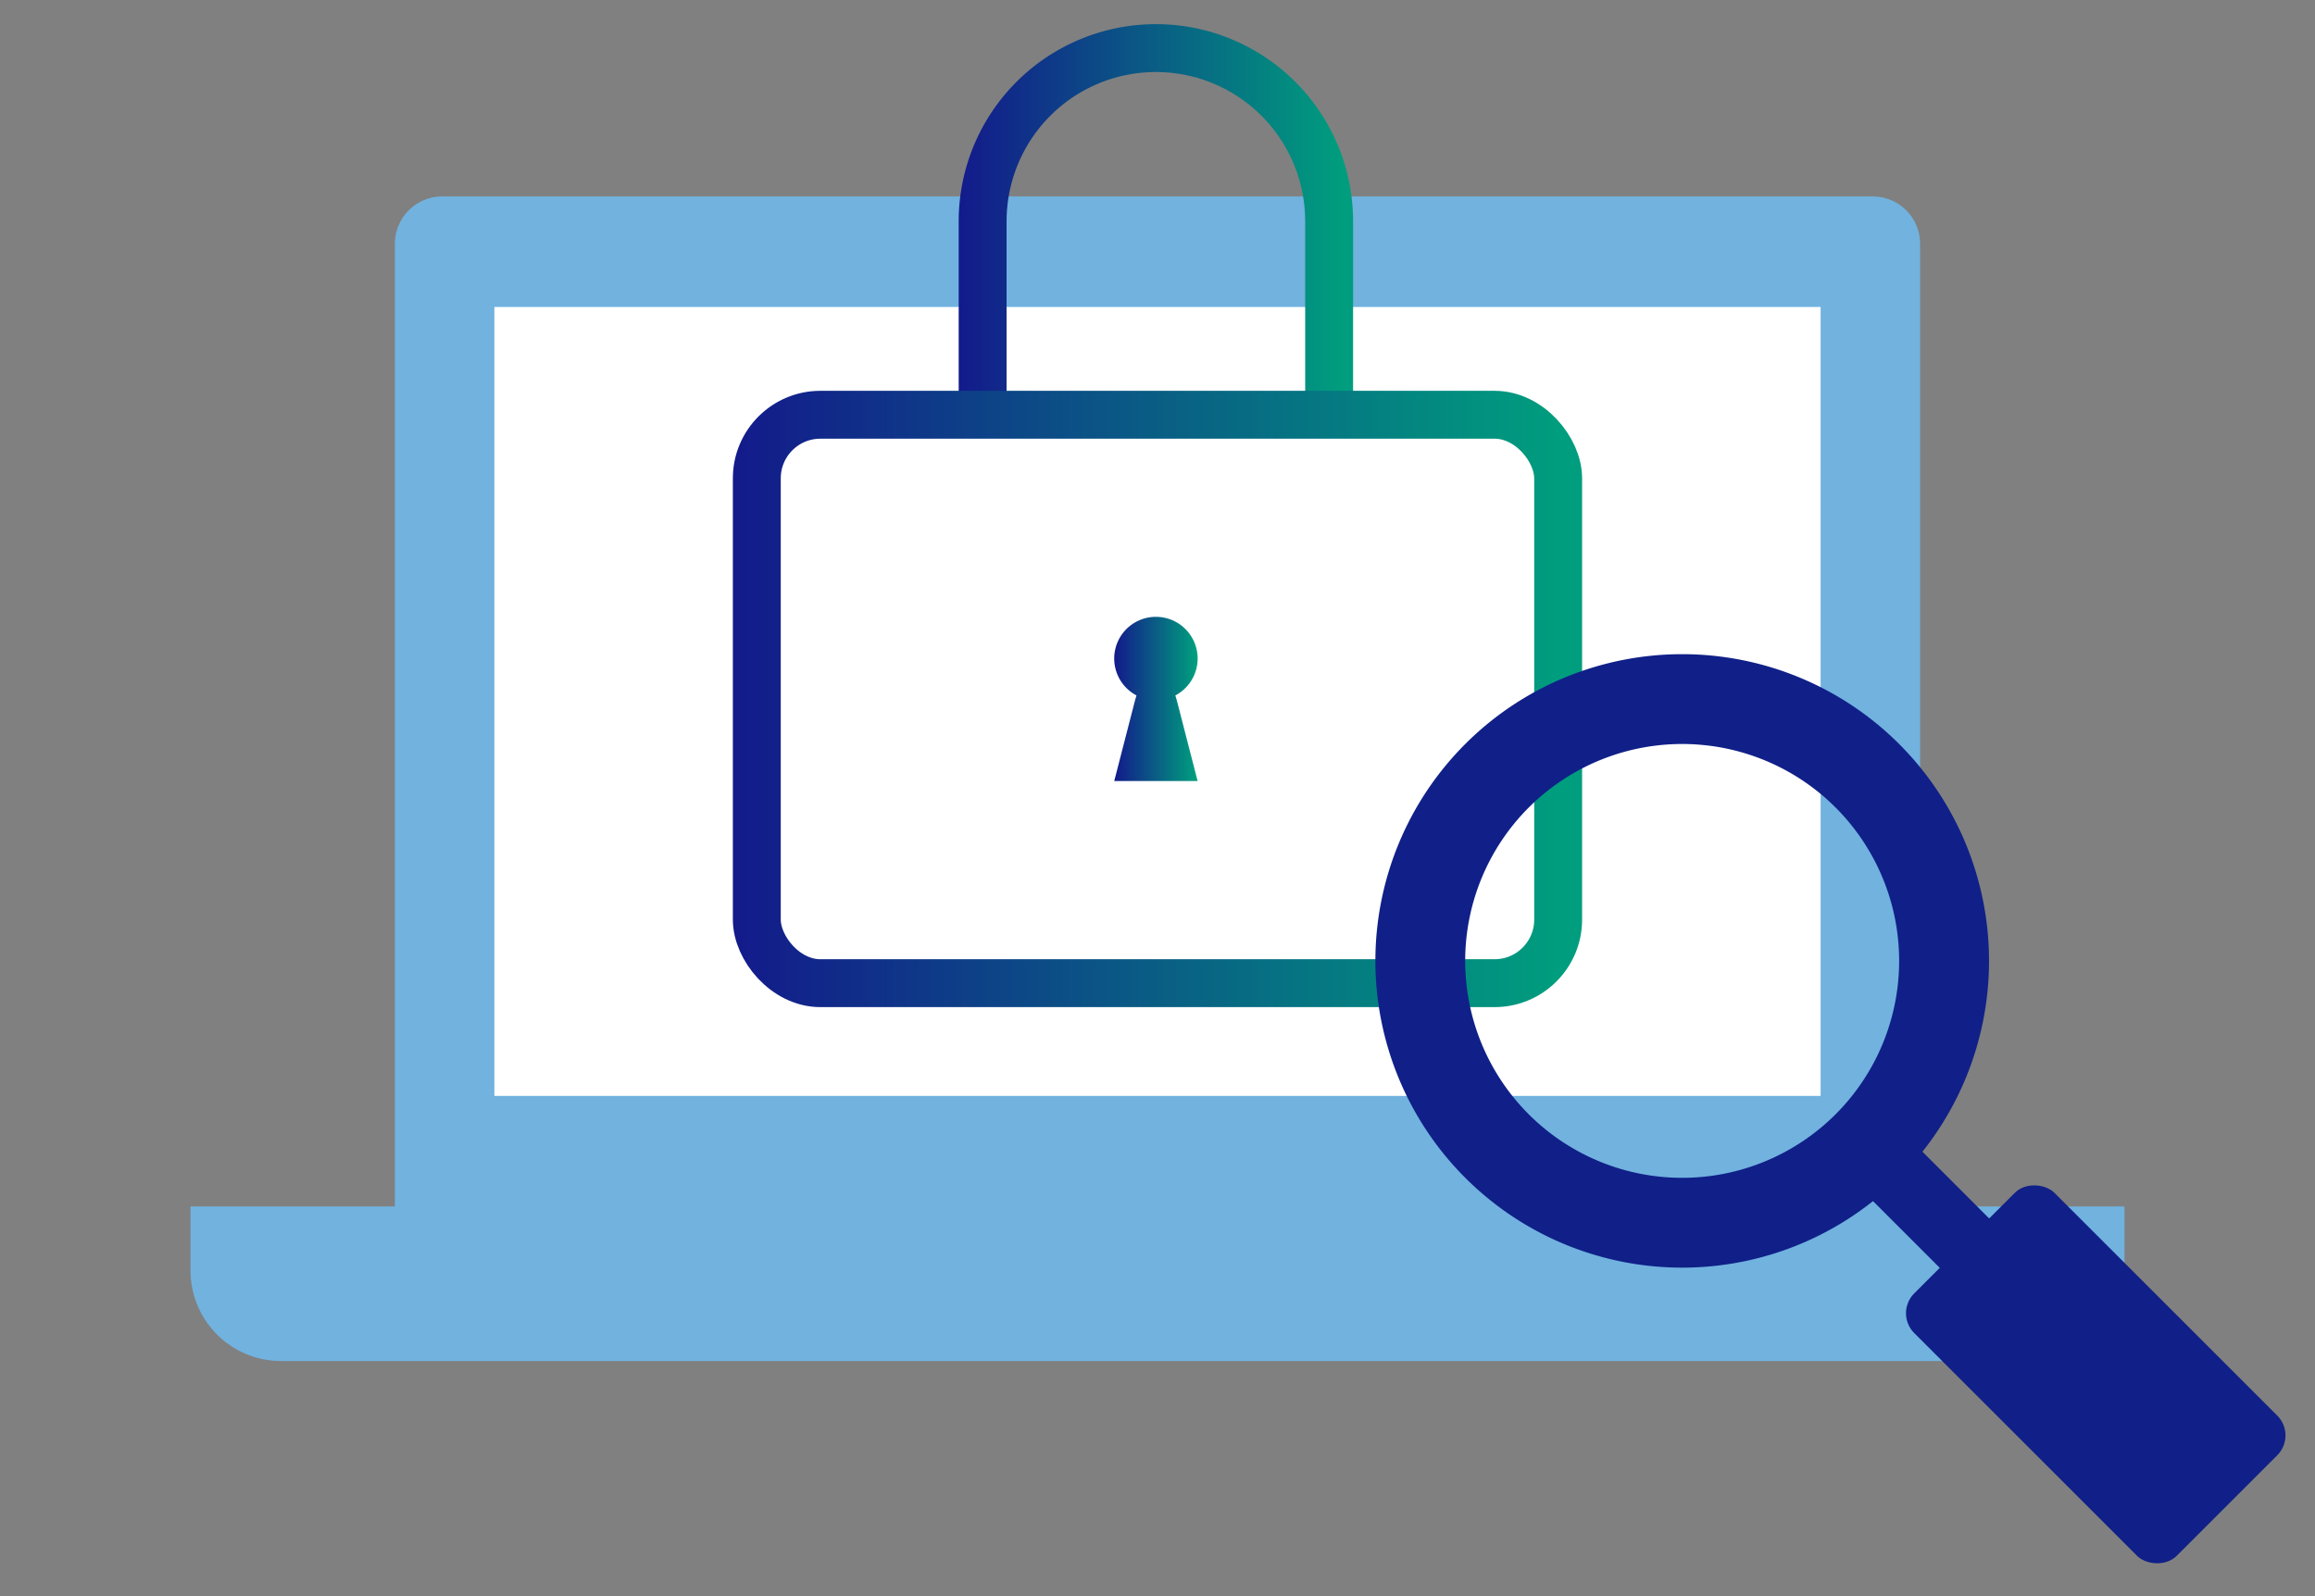
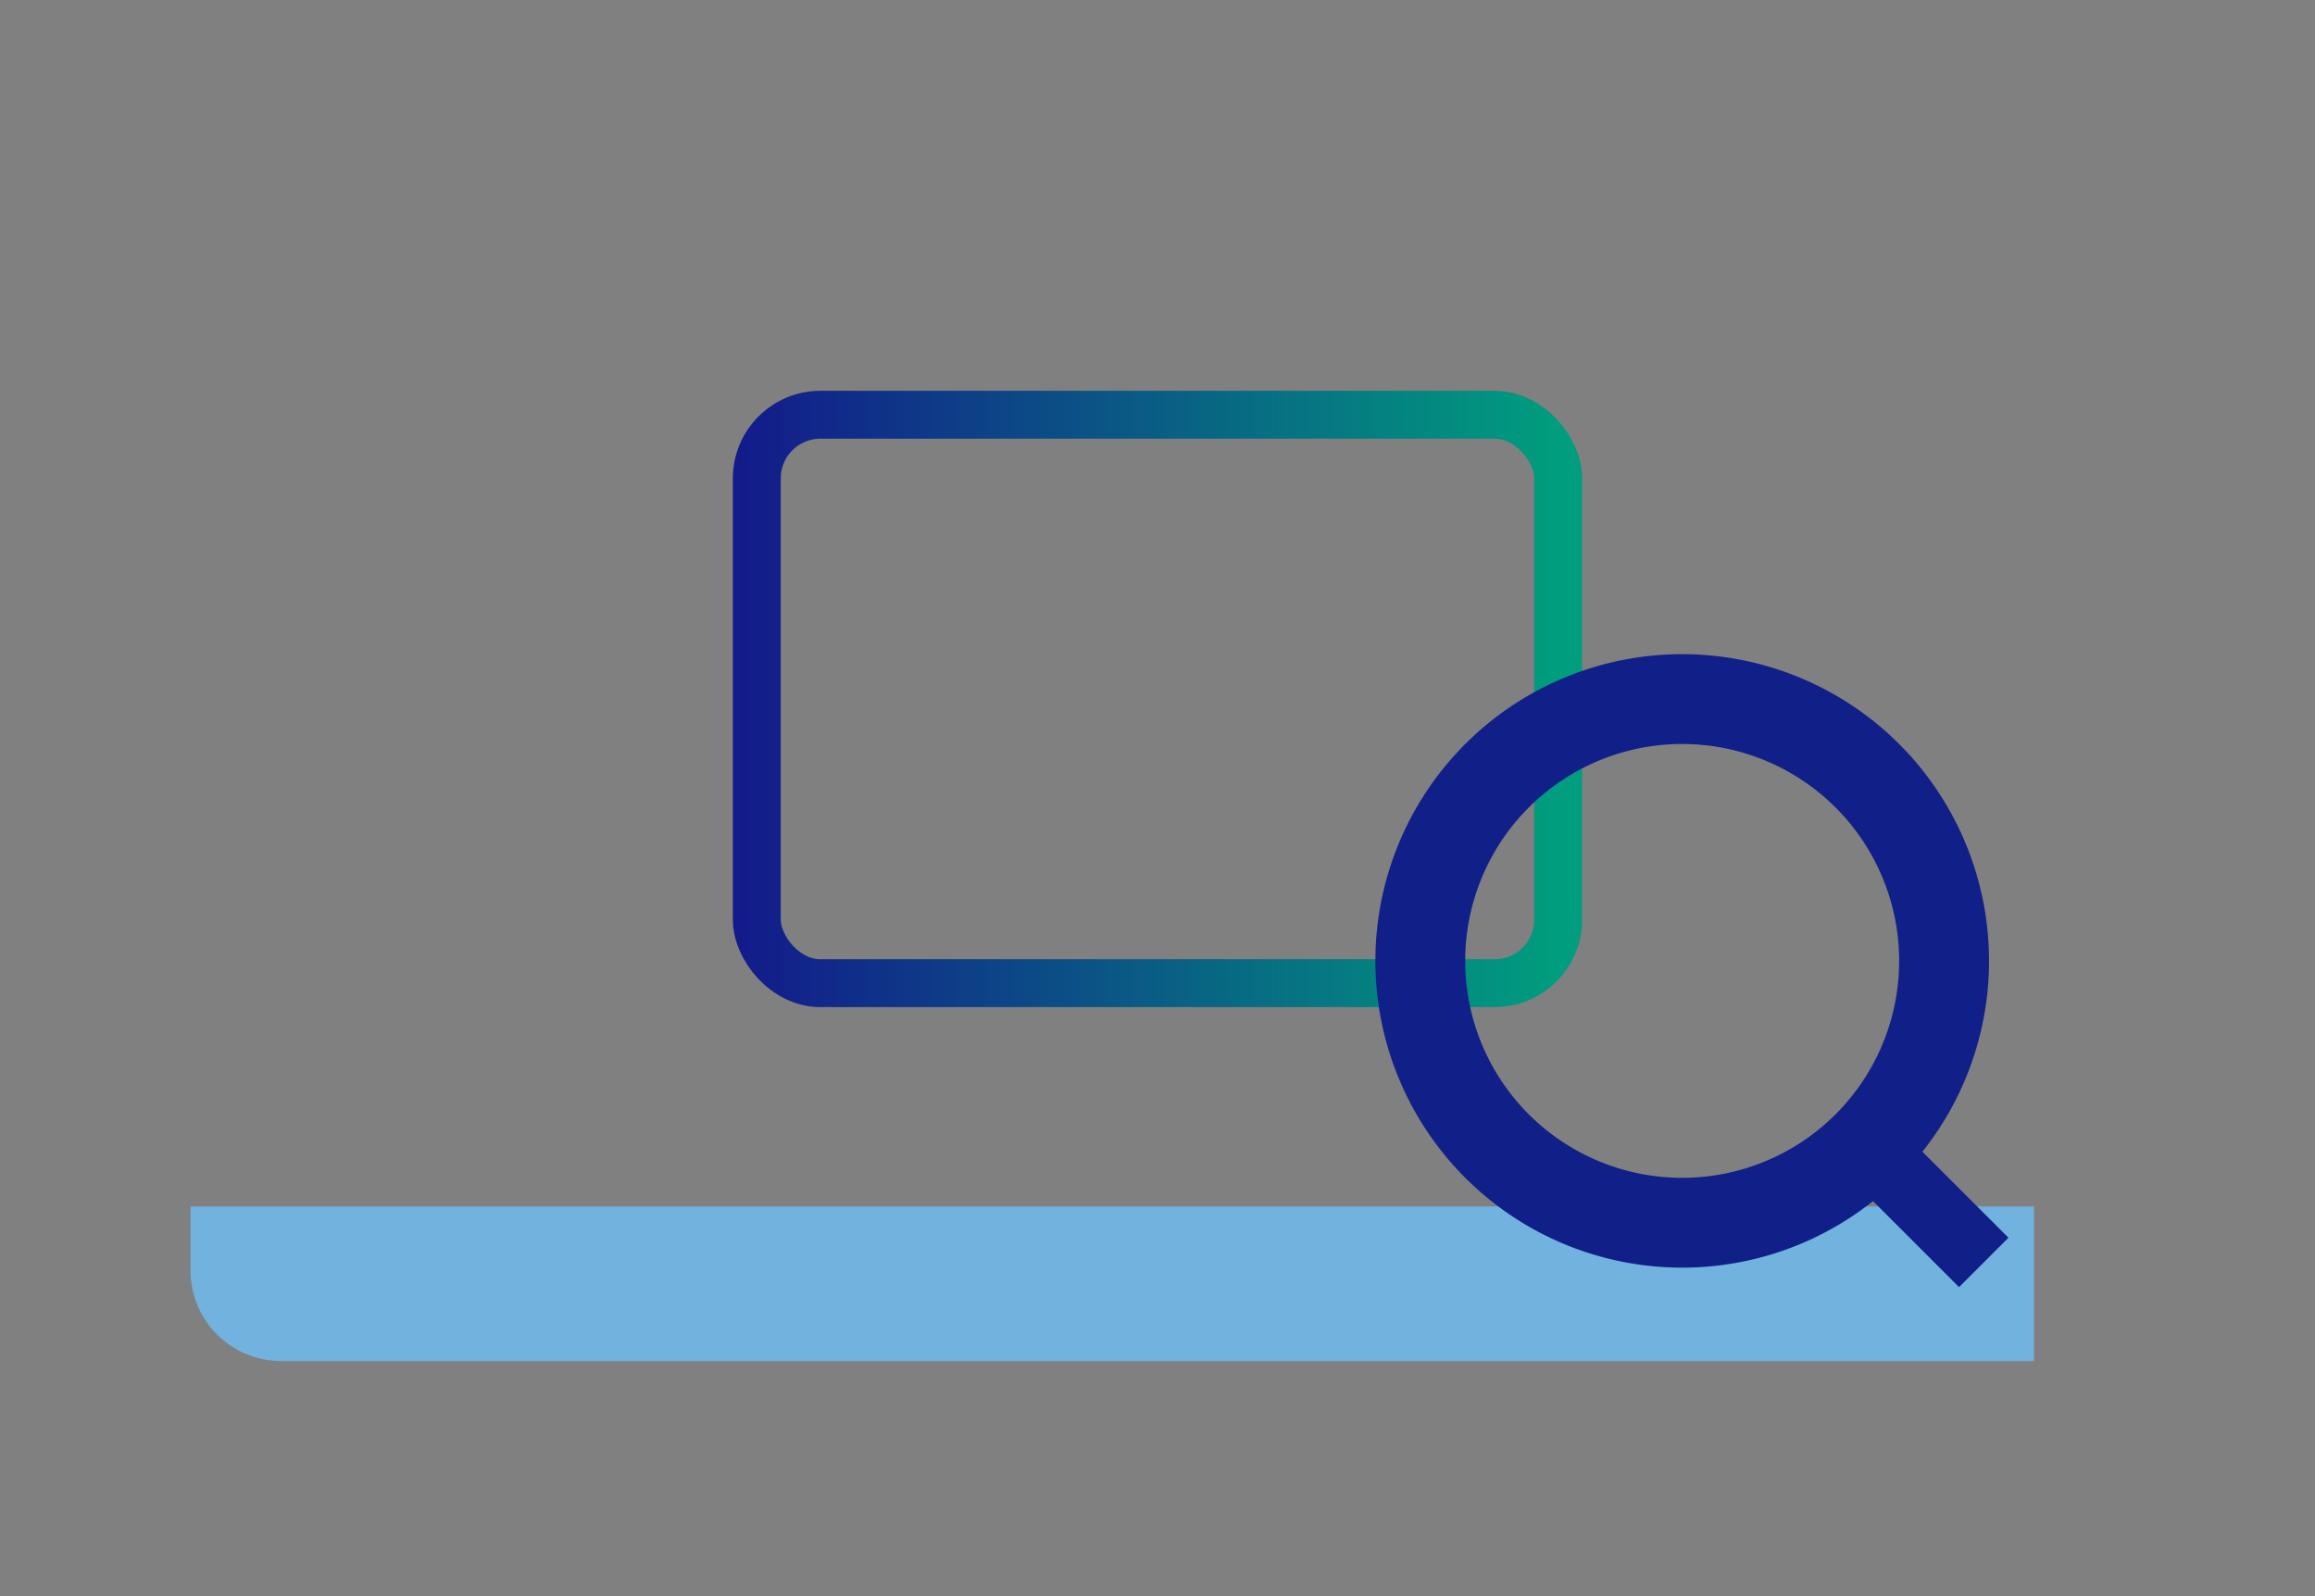
<svg xmlns="http://www.w3.org/2000/svg" xmlns:xlink="http://www.w3.org/1999/xlink" viewBox="0 0 580 400">
  <rect x="0" y="0" width="580" height="400" fill="#808080" stroke="none" />
  <defs>
    <style>.cls-1,.cls-3{fill:#fff;}.cls-1{opacity:0;}.cls-2{fill:#71b2df;}.cls-4,.cls-5{fill:none;stroke-miterlimit:10;stroke-width:12px;}.cls-4{stroke:url(#무제_그라디언트_8);}.cls-5{stroke:url(#무제_그라디언트_8-2);}.cls-6{fill:url(#무제_그라디언트_8-3);}.cls-7{fill:#102088;}</style>
    <linearGradient id="무제_그라디언트_8" x1="339.01" y1="54.99" x2="240.19" y2="54.99" gradientUnits="userSpaceOnUse">
      <stop offset="0.03" stop-color="#009d7e" />
      <stop offset="1" stop-color="#131a8b" />
    </linearGradient>
    <linearGradient id="무제_그라디언트_8-2" x1="396.39" y1="175.16" x2="183.61" y2="175.16" xlink:href="#무제_그라디언트_8" />
    <linearGradient id="무제_그라디언트_8-3" x1="300.05" y1="175.16" x2="279.16" y2="175.16" xlink:href="#무제_그라디언트_8" />
  </defs>
  <g id="레이어_2" data-name="레이어 2">
    <g id="Layer_1" data-name="Layer 1">
      <rect class="cls-1" width="580" height="400" />
-       <path class="cls-2" d="M110.8,49.23H469.2a11.86,11.86,0,0,1,11.86,11.86V305.34a0,0,0,0,1,0,0H98.94a0,0,0,0,1,0,0V61.08A11.86,11.86,0,0,1,110.8,49.23Z" />
-       <polygon class="cls-3" points="370.46 76.93 123.86 76.93 123.86 201.27 123.86 274.64 209.54 274.64 456.14 274.64 456.14 150.3 456.14 76.93 370.46 76.93" />
-       <path class="cls-2" d="M503.91,302.34H47.73v16.08a22.67,22.67,0,0,0,22.66,22.66H509.61a22.65,22.65,0,0,0,22.66-22.66V302.34Z" />
-       <path class="cls-4" d="M333,103.94V55.46A43.4,43.4,0,0,0,289.6,12.05h0a43.41,43.41,0,0,0-43.41,43.41v48.48" />
+       <path class="cls-2" d="M503.91,302.34H47.73v16.08a22.67,22.67,0,0,0,22.66,22.66H509.61V302.34Z" />
      <rect class="cls-5" x="189.61" y="103.94" width="200.77" height="142.45" rx="15.93" />
-       <path class="cls-6" d="M294.47,174.28a10.45,10.45,0,1,0-9.73,0l-.36,1.2-5.22,20.25h20.89l-5.22-20.25Z" />
      <path class="cls-7" d="M421.46,163.94a76.87,76.87,0,1,0,76.87,76.87A76.88,76.88,0,0,0,421.46,163.94Zm0,131.23a54.36,54.36,0,1,1,54.35-54.36A54.36,54.36,0,0,1,421.46,295.17Z" />
      <rect class="cls-7" x="475.22" y="284.91" width="17.51" height="36.86" transform="translate(-72.74 431.07) rotate(-45)" />
-       <rect class="cls-7" x="500.22" y="297.92" width="49.69" height="93" rx="7.02" transform="translate(-89.75 472.15) rotate(-45)" />
    </g>
  </g>
</svg>